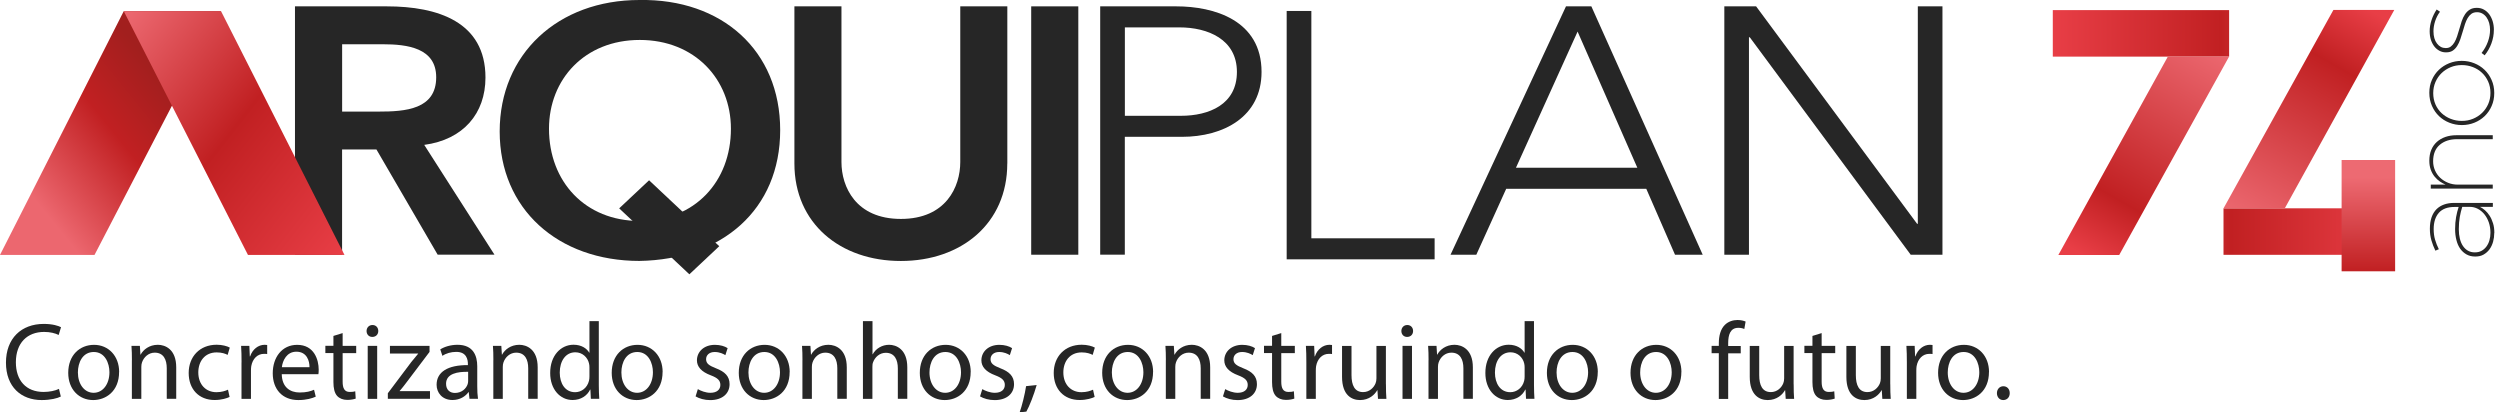
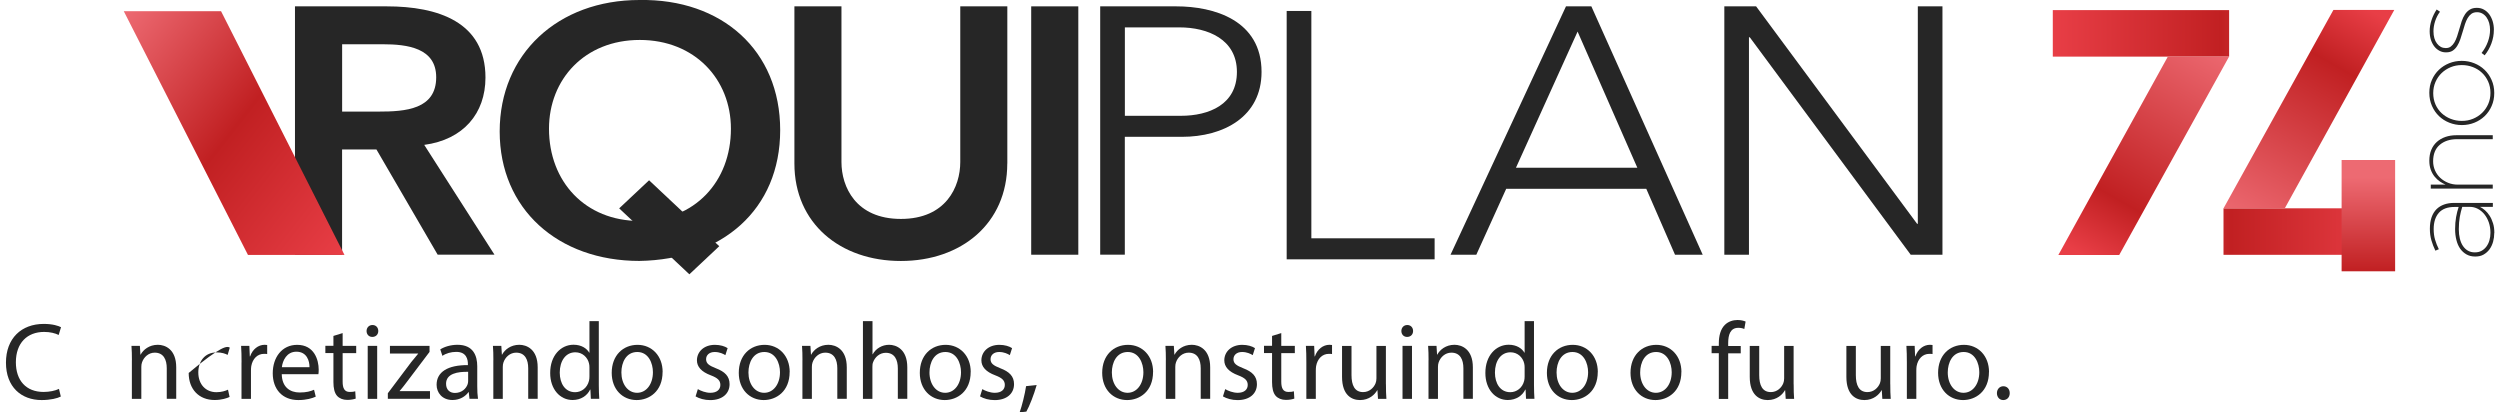
<svg xmlns="http://www.w3.org/2000/svg" width="388" height="64" viewBox="0 0 388 64" fill="none">
  <g clip-path="url(#clip0_1548_2910)">
    <path d="M318.594 1.569H345.959V8.788H318.594V1.569Z" fill="url(#paint0_linear_1548_2910)" />
    <path d="M111.629 38.212L106.99 42.571L96.097 32.338L100.736 27.979L111.629 38.212Z" fill="#262626" />
-     <path d="M34.304 1.733L14.669 39.564H0L19.207 1.733" fill="url(#paint1_linear_1548_2910)" />
    <path d="M99.236 -4.08478e-06C112.048 -0.218 121.085 7.84 121.085 20.194C121.085 32.548 112.041 40.286 99.236 40.496C86.602 40.496 77.55 32.439 77.55 20.404C77.55 8.368 86.602 -4.08478e-06 99.236 -4.08478e-06ZM99.29 34.296C107.814 34.296 113.439 28.197 113.439 19.976C113.439 12.3 107.822 6.2 99.29 6.2C90.759 6.2 85.204 12.3 85.204 19.976C85.204 28.197 90.829 34.296 99.29 34.296Z" fill="#262626" />
    <path d="M45.78 0.987H60.037C67.924 0.987 75.344 3.38 75.344 12.035C75.344 17.591 71.925 21.67 65.841 22.486L76.743 39.525H67.924L58.421 23.193H53.091V39.525H45.78V0.987ZM58.771 17.319C62.889 17.319 67.698 16.993 67.698 11.989C67.698 7.42 63.176 6.869 59.416 6.869H53.099V17.319H58.779H58.771Z" fill="#262626" />
    <path d="M156.329 25.376C156.329 34.684 149.204 40.504 139.81 40.504C130.416 40.504 123.292 34.684 123.292 25.376V0.987H130.595V25.159C130.595 28.974 132.802 33.977 139.818 33.977C146.834 33.977 149.033 28.974 149.033 25.159V0.987H156.337V25.376H156.329Z" fill="#262626" />
    <path d="M160.043 0.987H167.354V39.533H160.043V0.987Z" fill="#262626" />
    <path d="M170.75 0.987H182.575C188.371 0.987 195.792 3.108 195.792 11.165C195.792 18.135 189.879 21.235 183.445 21.235H174.572V39.525H170.75V0.987ZM174.572 17.972H183.274C187.618 17.972 191.969 16.231 191.969 11.165C191.969 6.099 187.447 4.25 183.041 4.25H174.58V17.972H174.572Z" fill="#262626" />
    <path d="M199.692 1.702H203.522V36.984H222.652V40.248H199.692V1.702Z" fill="#262626" />
    <path d="M243.04 0.987H246.979L264.259 39.533H259.962L255.503 29.3H233.763L229.124 39.533H225.123L243.04 0.987ZM244.842 4.903L235.278 26.029H254.112L244.842 4.903Z" fill="#262626" />
    <path d="M267.623 0.987H272.549L297.537 34.739H297.646V0.987H301.469V39.533H296.542L271.563 5.781H271.438V39.533H267.615V0.987H267.623Z" fill="#262626" />
    <path d="M19.207 1.733L38.484 39.564H53.464L34.304 1.733" fill="url(#paint2_linear_1548_2910)" />
    <path d="M371.234 39.548H345.088V32.33H354.164H371.226V39.548H371.234Z" fill="url(#paint3_linear_1548_2910)" />
    <path d="M345.096 32.322L362.143 1.546H371.591L354.599 32.33H345.096V32.322Z" fill="url(#paint4_linear_1548_2910)" />
    <path d="M363.418 42.105V24.832H371.724V30.831V42.105H363.418Z" fill="url(#paint5_linear_1548_2910)" />
    <path d="M345.951 8.788L328.904 39.572H319.456L336.448 8.788H345.951Z" fill="url(#paint6_linear_1548_2910)" />
    <path d="M387.108 36.169C387.108 36.627 387.046 37.078 386.929 37.513C386.805 37.948 386.626 38.344 386.377 38.686C386.129 39.028 385.818 39.3 385.453 39.51C385.088 39.719 384.652 39.813 384.171 39.813H384.132C383.635 39.813 383.192 39.704 382.803 39.486C382.415 39.269 382.088 38.973 381.824 38.6C381.56 38.227 381.366 37.777 381.234 37.256C381.102 36.736 381.032 36.169 381.032 35.555C381.032 34.879 381.086 34.257 381.187 33.682C381.296 33.107 381.42 32.587 381.583 32.12H380.938C379.851 32.12 379.043 32.423 378.507 33.029C377.978 33.636 377.706 34.475 377.706 35.555C377.706 36.153 377.776 36.705 377.924 37.202C378.071 37.707 378.266 38.196 378.507 38.678L377.97 38.904C377.714 38.367 377.504 37.831 377.349 37.287C377.193 36.743 377.116 36.153 377.116 35.5C377.116 34.164 377.465 33.146 378.165 32.447C378.483 32.144 378.864 31.903 379.322 31.74C379.773 31.577 380.301 31.491 380.9 31.491H386.89V32.105H384.886C385.15 32.229 385.414 32.408 385.678 32.641C385.942 32.874 386.175 33.154 386.393 33.488C386.61 33.822 386.781 34.218 386.921 34.661C387.061 35.104 387.123 35.601 387.123 36.153L387.108 36.169ZM386.517 36.13C386.517 35.547 386.432 35.011 386.261 34.514C386.09 34.016 385.857 33.605 385.569 33.247C385.274 32.89 384.94 32.61 384.551 32.408C384.163 32.206 383.759 32.105 383.324 32.105H382.143C381.987 32.579 381.863 33.092 381.762 33.651C381.661 34.211 381.607 34.855 381.607 35.578C381.607 36.114 381.661 36.596 381.77 37.039C381.879 37.474 382.034 37.855 382.244 38.165C382.454 38.476 382.71 38.725 383.021 38.904C383.332 39.082 383.681 39.168 384.077 39.168H384.116C384.513 39.168 384.854 39.082 385.15 38.919C385.445 38.756 385.694 38.531 385.903 38.251C386.105 37.971 386.261 37.653 386.362 37.287C386.463 36.922 386.517 36.541 386.517 36.13Z" fill="#262626" />
    <path d="M377.256 29.261V28.647H379.548C379.268 28.531 378.98 28.375 378.677 28.173C378.374 27.971 378.103 27.715 377.854 27.412C377.605 27.109 377.403 26.752 377.256 26.34C377.108 25.928 377.03 25.47 377.03 24.949C377.03 24.312 377.131 23.752 377.333 23.263C377.535 22.773 377.823 22.361 378.204 22.02C378.576 21.686 379.027 21.429 379.54 21.25C380.053 21.072 380.628 20.986 381.249 20.986H386.875V21.6H381.35C380.231 21.6 379.33 21.895 378.646 22.478C377.963 23.061 377.621 23.916 377.621 25.034C377.621 25.547 377.722 26.013 377.916 26.456C378.11 26.891 378.382 27.28 378.724 27.598C379.066 27.917 379.47 28.181 379.944 28.368C380.41 28.562 380.923 28.655 381.467 28.655H386.875V29.269H377.256V29.261Z" fill="#262626" />
    <path d="M387.108 14.428C387.108 15.167 386.976 15.843 386.704 16.449C386.44 17.062 386.074 17.583 385.616 18.026C385.157 18.461 384.629 18.803 384.023 19.044C383.417 19.285 382.78 19.409 382.104 19.409H382.065C381.389 19.409 380.752 19.285 380.138 19.044C379.524 18.803 378.996 18.461 378.538 18.026C378.079 17.583 377.714 17.062 377.442 16.441C377.17 15.827 377.03 15.143 377.03 14.405C377.03 13.667 377.162 12.999 377.434 12.393C377.698 11.787 378.064 11.266 378.522 10.831C378.981 10.396 379.509 10.054 380.115 9.813C380.721 9.572 381.358 9.448 382.034 9.448H382.073C382.749 9.448 383.394 9.572 384 9.813C384.614 10.054 385.142 10.396 385.6 10.831C386.059 11.274 386.424 11.795 386.696 12.408C386.968 13.022 387.108 13.69 387.108 14.428ZM386.517 14.421C386.517 13.784 386.401 13.201 386.168 12.673C385.934 12.144 385.616 11.686 385.212 11.305C384.808 10.924 384.342 10.629 383.806 10.419C383.269 10.21 382.702 10.101 382.096 10.101H382.057C381.451 10.101 380.876 10.21 380.348 10.427C379.82 10.645 379.346 10.948 378.942 11.336C378.538 11.725 378.219 12.191 377.986 12.719C377.753 13.255 377.636 13.838 377.636 14.46C377.636 15.081 377.753 15.68 377.986 16.208C378.219 16.736 378.538 17.187 378.942 17.568C379.346 17.941 379.812 18.236 380.348 18.445C380.876 18.655 381.451 18.764 382.057 18.764H382.096C382.702 18.764 383.277 18.655 383.806 18.438C384.334 18.22 384.808 17.917 385.212 17.529C385.616 17.14 385.934 16.682 386.168 16.153C386.401 15.625 386.517 15.05 386.517 14.421Z" fill="#262626" />
    <path d="M387.045 4.677C387.045 5.361 386.921 6.053 386.665 6.744C386.408 7.436 386.059 8.05 385.616 8.586L385.142 8.22C385.561 7.684 385.888 7.117 386.113 6.496C386.338 5.882 386.455 5.26 386.455 4.639C386.455 4.258 386.408 3.9 386.315 3.566C386.222 3.232 386.082 2.937 385.903 2.688C385.725 2.44 385.515 2.245 385.266 2.106C385.017 1.966 384.745 1.896 384.458 1.896H384.419C384.077 1.896 383.79 1.981 383.564 2.144C383.339 2.308 383.145 2.525 382.982 2.797C382.826 3.069 382.687 3.38 382.57 3.729C382.453 4.079 382.345 4.437 382.244 4.802C382.119 5.245 381.987 5.672 381.847 6.076C381.708 6.48 381.544 6.837 381.35 7.14C381.156 7.443 380.931 7.684 380.659 7.863C380.387 8.042 380.045 8.127 379.641 8.127H379.602C379.244 8.127 378.918 8.05 378.615 7.886C378.312 7.731 378.04 7.506 377.815 7.218C377.59 6.931 377.411 6.589 377.279 6.193C377.154 5.796 377.084 5.346 377.084 4.848C377.084 4.289 377.178 3.714 377.372 3.123C377.566 2.533 377.83 1.981 378.172 1.476L378.685 1.818C378.351 2.277 378.102 2.766 377.931 3.294C377.76 3.823 377.675 4.343 377.675 4.848C377.675 5.641 377.854 6.278 378.219 6.752C378.584 7.226 379.027 7.459 379.563 7.459H379.602C379.905 7.459 380.161 7.381 380.371 7.218C380.581 7.055 380.767 6.845 380.923 6.581C381.078 6.317 381.218 6.006 381.335 5.656C381.451 5.307 381.56 4.934 381.676 4.545C381.793 4.118 381.917 3.698 382.057 3.287C382.197 2.875 382.368 2.525 382.57 2.222C382.772 1.919 383.021 1.671 383.316 1.492C383.611 1.305 383.961 1.22 384.38 1.22H384.419C384.815 1.22 385.173 1.305 385.491 1.484C385.818 1.663 386.09 1.904 386.323 2.207C386.548 2.51 386.727 2.875 386.859 3.287C386.983 3.698 387.053 4.149 387.053 4.631L387.045 4.677Z" fill="#262626" />
    <path d="M9.433 61.545C8.912 61.817 7.832 62.089 6.464 62.089C3.294 62.089 0.925 60.053 0.925 56.285C0.925 52.516 3.31 50.271 6.799 50.271C8.182 50.271 9.083 50.574 9.471 50.784L9.106 51.988C8.57 51.716 7.785 51.514 6.853 51.514C4.219 51.514 2.463 53.231 2.463 56.23C2.463 59.051 4.048 60.83 6.767 60.83C7.669 60.83 8.57 60.644 9.153 60.356L9.44 61.545H9.433Z" fill="#262626" />
-     <path d="M18.484 57.722C18.484 60.76 16.394 62.089 14.46 62.089C12.292 62.089 10.59 60.457 10.59 57.862C10.59 55.127 12.377 53.519 14.599 53.519C16.822 53.519 18.492 55.236 18.492 57.73L18.484 57.722ZM12.09 57.807C12.09 59.61 13.092 60.962 14.53 60.962C15.967 60.962 16.985 59.618 16.985 57.769C16.985 56.378 16.301 54.63 14.561 54.63C12.82 54.63 12.09 56.261 12.09 57.807Z" fill="#262626" />
    <path d="M20.473 55.904C20.473 55.041 20.458 54.358 20.403 53.682H21.709L21.794 55.041H21.825C22.229 54.28 23.162 53.511 24.498 53.511C25.617 53.511 27.35 54.187 27.35 57.007V61.894H25.881V57.155C25.881 55.834 25.399 54.731 24.009 54.731C23.061 54.731 22.307 55.43 22.035 56.261C21.965 56.448 21.934 56.704 21.934 56.961V61.902H20.466V55.912L20.473 55.904Z" fill="#262626" />
-     <path d="M35.632 61.607C35.252 61.793 34.397 62.081 33.309 62.081C30.869 62.081 29.284 60.403 29.284 57.885C29.284 55.368 30.986 53.503 33.628 53.503C34.498 53.503 35.259 53.721 35.663 53.946L35.329 55.08C34.98 54.894 34.428 54.692 33.628 54.692C31.771 54.692 30.776 56.098 30.776 57.8C30.776 59.703 31.981 60.869 33.581 60.869C34.413 60.869 34.964 60.667 35.384 60.48L35.632 61.599V61.607Z" fill="#262626" />
+     <path d="M35.632 61.607C35.252 61.793 34.397 62.081 33.309 62.081C30.869 62.081 29.284 60.403 29.284 57.885C34.498 53.503 35.259 53.721 35.663 53.946L35.329 55.08C34.98 54.894 34.428 54.692 33.628 54.692C31.771 54.692 30.776 56.098 30.776 57.8C30.776 59.703 31.981 60.869 33.581 60.869C34.413 60.869 34.964 60.667 35.384 60.48L35.632 61.599V61.607Z" fill="#262626" />
    <path d="M37.489 56.246C37.489 55.275 37.474 54.443 37.419 53.682H38.701L38.771 55.313H38.818C39.183 54.21 40.084 53.511 41.071 53.511C41.219 53.511 41.335 53.526 41.467 53.542V54.948C41.32 54.917 41.164 54.917 40.97 54.917C39.937 54.917 39.199 55.702 38.997 56.821C38.965 57.023 38.95 57.279 38.95 57.52V61.902H37.481V56.246H37.489Z" fill="#262626" />
    <path d="M43.728 58.064C43.76 60.084 45.01 60.915 46.502 60.915C47.551 60.915 48.204 60.729 48.74 60.488L49.004 61.56C48.483 61.801 47.582 62.089 46.3 62.089C43.814 62.089 42.33 60.41 42.33 57.932C42.33 55.453 43.767 53.519 46.121 53.519C48.779 53.519 49.462 55.865 49.462 57.372C49.462 57.675 49.447 57.901 49.416 58.072H43.744L43.728 58.064ZM48.033 56.992C48.048 56.059 47.652 54.583 45.997 54.583C44.498 54.583 43.861 55.958 43.744 56.992H48.033Z" fill="#262626" />
    <path d="M53.177 51.708V53.674H55.282V54.808H53.177V59.237C53.177 60.255 53.464 60.83 54.28 60.83C54.684 60.83 54.917 60.799 55.135 60.729L55.205 61.863C54.917 61.964 54.466 62.065 53.899 62.065C53.215 62.065 52.664 61.825 52.314 61.436C51.91 60.978 51.747 60.247 51.747 59.284V54.801H50.496V53.666H51.747V52.136L53.184 51.693L53.177 51.708Z" fill="#262626" />
    <path d="M58.709 51.374C58.709 51.887 58.359 52.291 57.776 52.291C57.24 52.291 56.891 51.887 56.891 51.374C56.891 50.861 57.256 50.442 57.807 50.442C58.359 50.442 58.709 50.846 58.709 51.374ZM57.069 61.902V53.682H58.538V61.902H57.069Z" fill="#262626" />
    <path d="M60.193 61.032L63.829 56.191C64.194 55.733 64.528 55.344 64.893 54.902V54.87H60.519V53.682H66.665V54.614L63.06 59.385C62.71 59.843 62.392 60.27 62.026 60.675V60.706H66.735V61.894H60.193V61.032Z" fill="#262626" />
    <path d="M74.07 59.929C74.07 60.644 74.101 61.335 74.186 61.894H72.865L72.749 60.861H72.702C72.251 61.506 71.381 62.081 70.231 62.081C68.592 62.081 67.76 60.908 67.76 59.719C67.76 57.73 69.493 56.642 72.617 56.665V56.494C72.617 55.834 72.43 54.591 70.783 54.614C70.014 54.614 69.229 54.832 68.662 55.228L68.328 54.226C68.996 53.798 69.983 53.511 71.001 53.511C73.471 53.511 74.07 55.228 74.07 56.86V59.936V59.929ZM72.648 57.706C71.047 57.675 69.229 57.963 69.229 59.556C69.229 60.542 69.866 60.985 70.597 60.985C71.669 60.985 72.353 60.309 72.585 59.61C72.632 59.439 72.656 59.268 72.656 59.136V57.706H72.648Z" fill="#262626" />
    <path d="M76.572 55.904C76.572 55.041 76.556 54.358 76.502 53.682H77.807L77.892 55.041H77.924C78.328 54.28 79.26 53.511 80.596 53.511C81.715 53.511 83.448 54.187 83.448 57.007V61.894H81.979V57.155C81.979 55.834 81.498 54.731 80.107 54.731C79.159 54.731 78.405 55.43 78.133 56.261C78.063 56.448 78.032 56.704 78.032 56.961V61.902H76.564V55.912L76.572 55.904Z" fill="#262626" />
    <path d="M92.935 49.843V59.773C92.935 60.504 92.966 61.335 93.005 61.894H91.699L91.629 60.465H91.583C91.148 61.382 90.184 62.081 88.863 62.081C86.913 62.081 85.39 60.403 85.39 57.901C85.375 55.166 87.061 53.503 89.011 53.503C90.262 53.503 91.078 54.093 91.451 54.738H91.482V49.836H92.935V49.843ZM91.482 57.023C91.482 56.836 91.466 56.58 91.412 56.393C91.194 55.461 90.394 54.676 89.291 54.676C87.776 54.676 86.874 56.036 86.874 57.831C86.874 59.493 87.69 60.869 89.26 60.869C90.246 60.869 91.148 60.193 91.412 59.09C91.459 58.888 91.482 58.685 91.482 58.445V57.015V57.023Z" fill="#262626" />
    <path d="M102.833 57.722C102.833 60.76 100.743 62.089 98.809 62.089C96.641 62.089 94.939 60.457 94.939 57.862C94.939 55.127 96.726 53.519 98.948 53.519C101.171 53.519 102.841 55.236 102.841 57.73L102.833 57.722ZM96.439 57.807C96.439 59.61 97.441 60.962 98.879 60.962C100.316 60.962 101.334 59.618 101.334 57.769C101.334 56.378 100.65 54.63 98.91 54.63C97.169 54.63 96.439 56.261 96.439 57.807Z" fill="#262626" />
    <path d="M108.296 60.387C108.746 60.659 109.516 60.962 110.246 60.962C111.295 60.962 111.8 60.434 111.8 59.742C111.8 59.051 111.38 58.654 110.316 58.25C108.847 57.706 108.164 56.906 108.164 55.927C108.164 54.606 109.236 53.519 110.953 53.519C111.769 53.519 112.491 53.736 112.927 54.031L112.577 55.119C112.258 54.917 111.676 54.63 110.922 54.63C110.052 54.63 109.586 55.142 109.586 55.748C109.586 56.424 110.052 56.735 111.108 57.155C112.491 57.683 113.23 58.39 113.23 59.618C113.23 61.079 112.111 62.096 110.223 62.096C109.337 62.096 108.521 61.855 107.954 61.521L108.303 60.403L108.296 60.387Z" fill="#262626" />
    <path d="M122.553 57.722C122.553 60.76 120.463 62.089 118.528 62.089C116.361 62.089 114.659 60.457 114.659 57.862C114.659 55.127 116.446 53.519 118.668 53.519C120.89 53.519 122.561 55.236 122.561 57.73L122.553 57.722ZM116.159 57.807C116.159 59.61 117.161 60.962 118.598 60.962C120.036 60.962 121.054 59.618 121.054 57.769C121.054 56.378 120.37 54.63 118.629 54.63C116.889 54.63 116.159 56.261 116.159 57.807Z" fill="#262626" />
    <path d="M124.542 55.904C124.542 55.041 124.527 54.358 124.472 53.682H125.778L125.863 55.041H125.894C126.298 54.28 127.231 53.511 128.567 53.511C129.686 53.511 131.419 54.187 131.419 57.007V61.894H129.95V57.155C129.95 55.834 129.468 54.731 128.078 54.731C127.13 54.731 126.376 55.43 126.104 56.261C126.034 56.448 126.003 56.704 126.003 56.961V61.902H124.535V55.912L124.542 55.904Z" fill="#262626" />
    <path d="M133.944 49.843H135.412V54.987H135.443C135.676 54.56 136.042 54.171 136.492 53.915C136.927 53.658 137.44 53.511 137.992 53.511C139.08 53.511 140.812 54.187 140.812 57.007V61.894H139.344V57.178C139.344 55.857 138.862 54.754 137.471 54.754C136.523 54.754 135.785 55.43 135.498 56.23C135.412 56.448 135.397 56.673 135.397 56.945V61.902H133.928V49.851L133.944 49.843Z" fill="#262626" />
    <path d="M150.649 57.722C150.649 60.76 148.559 62.089 146.624 62.089C144.456 62.089 142.755 60.457 142.755 57.862C142.755 55.127 144.542 53.519 146.764 53.519C148.986 53.519 150.657 55.236 150.657 57.73L150.649 57.722ZM144.254 57.807C144.254 59.61 145.257 60.962 146.694 60.962C148.131 60.962 149.149 59.618 149.149 57.769C149.149 56.378 148.466 54.63 146.725 54.63C144.985 54.63 144.254 56.261 144.254 57.807Z" fill="#262626" />
    <path d="M152.444 60.387C152.894 60.659 153.664 60.962 154.394 60.962C155.443 60.962 155.948 60.434 155.948 59.742C155.948 59.051 155.528 58.654 154.464 58.25C152.995 57.706 152.312 56.906 152.312 55.927C152.312 54.606 153.384 53.519 155.101 53.519C155.917 53.519 156.639 53.736 157.074 54.031L156.725 55.119C156.406 54.917 155.824 54.63 155.07 54.63C154.2 54.63 153.733 55.142 153.733 55.748C153.733 56.424 154.2 56.735 155.256 57.155C156.639 57.683 157.378 58.39 157.378 59.618C157.378 61.079 156.259 62.096 154.371 62.096C153.485 62.096 152.669 61.855 152.102 61.521L152.451 60.403L152.444 60.387Z" fill="#262626" />
    <path d="M158.248 64C158.613 62.982 159.064 61.164 159.25 59.929L160.89 59.758C160.486 61.203 159.755 63.083 159.289 63.883L158.256 64H158.248Z" fill="#262626" />
-     <path d="M169.887 61.607C169.506 61.793 168.652 62.081 167.564 62.081C165.124 62.081 163.539 60.403 163.539 57.885C163.539 55.368 165.241 53.503 167.882 53.503C168.753 53.503 169.514 53.721 169.918 53.946L169.584 55.08C169.234 54.894 168.683 54.692 167.882 54.692C166.025 54.692 165.031 56.098 165.031 57.8C165.031 59.703 166.235 60.869 167.836 60.869C168.667 60.869 169.219 60.667 169.638 60.48L169.887 61.599V61.607Z" fill="#262626" />
    <path d="M178.954 57.722C178.954 60.76 176.864 62.089 174.929 62.089C172.762 62.089 171.06 60.457 171.06 57.862C171.06 55.127 172.847 53.519 175.069 53.519C177.291 53.519 178.962 55.236 178.962 57.73L178.954 57.722ZM172.56 57.807C172.56 59.61 173.562 60.962 174.999 60.962C176.437 60.962 177.455 59.618 177.455 57.769C177.455 56.378 176.771 54.63 175.03 54.63C173.29 54.63 172.56 56.261 172.56 57.807Z" fill="#262626" />
    <path d="M180.943 55.904C180.943 55.041 180.928 54.358 180.874 53.682H182.179L182.264 55.041H182.295C182.699 54.28 183.632 53.511 184.968 53.511C186.087 53.511 187.82 54.187 187.82 57.007V61.894H186.351V57.155C186.351 55.834 185.87 54.731 184.479 54.731C183.531 54.731 182.777 55.43 182.505 56.261C182.435 56.448 182.404 56.704 182.404 56.961V61.902H180.936V55.912L180.943 55.904Z" fill="#262626" />
    <path d="M190.143 60.387C190.593 60.659 191.363 60.962 192.093 60.962C193.142 60.962 193.647 60.434 193.647 59.742C193.647 59.051 193.227 58.654 192.163 58.25C190.694 57.706 190.011 56.906 190.011 55.927C190.011 54.606 191.083 53.519 192.8 53.519C193.616 53.519 194.338 53.736 194.773 54.031L194.424 55.119C194.105 54.917 193.523 54.63 192.769 54.63C191.899 54.63 191.432 55.142 191.432 55.748C191.432 56.424 191.899 56.735 192.955 57.155C194.338 57.683 195.076 58.39 195.076 59.618C195.076 61.079 193.958 62.096 192.07 62.096C191.184 62.096 190.368 61.855 189.801 61.521L190.15 60.403L190.143 60.387Z" fill="#262626" />
    <path d="M198.853 51.708V53.674H200.958V54.808H198.853V59.237C198.853 60.255 199.14 60.83 199.956 60.83C200.36 60.83 200.593 60.799 200.811 60.729L200.881 61.863C200.593 61.964 200.142 62.065 199.575 62.065C198.892 62.065 198.34 61.825 197.99 61.436C197.586 60.978 197.423 60.247 197.423 59.284V54.801H196.172V53.666H197.423V52.136L198.86 51.693L198.853 51.708Z" fill="#262626" />
    <path d="M202.745 56.246C202.745 55.275 202.73 54.443 202.676 53.682H203.958L204.027 55.313H204.074C204.439 54.21 205.341 53.511 206.327 53.511C206.475 53.511 206.592 53.526 206.731 53.542V54.948C206.584 54.917 206.428 54.917 206.234 54.917C205.201 54.917 204.463 55.702 204.261 56.821C204.23 57.023 204.214 57.279 204.214 57.52V61.902H202.745V56.246Z" fill="#262626" />
    <path d="M215.099 59.641C215.099 60.504 215.115 61.257 215.169 61.902H213.864L213.778 60.558H213.747C213.382 61.218 212.512 62.089 211.075 62.089C209.808 62.089 208.285 61.358 208.285 58.491V53.69H209.754V58.219C209.754 59.781 210.235 60.853 211.556 60.853C212.543 60.853 213.227 60.154 213.491 59.478C213.576 59.276 213.623 59.004 213.623 58.717V53.69H215.091V59.649L215.099 59.641Z" fill="#262626" />
    <path d="M219.311 51.374C219.311 51.887 218.961 52.291 218.378 52.291C217.842 52.291 217.493 51.887 217.493 51.374C217.493 50.861 217.858 50.442 218.41 50.442C218.961 50.442 219.311 50.846 219.311 51.374ZM217.671 61.902V53.682H219.14V61.902H217.671Z" fill="#262626" />
    <path d="M221.712 55.904C221.712 55.041 221.696 54.358 221.642 53.682H222.947L223.032 55.041H223.063C223.467 54.28 224.4 53.511 225.736 53.511C226.855 53.511 228.588 54.187 228.588 57.007V61.894H227.119V57.155C227.119 55.834 226.638 54.731 225.247 54.731C224.299 54.731 223.545 55.43 223.273 56.261C223.203 56.448 223.172 56.704 223.172 56.961V61.902H221.704V55.912L221.712 55.904Z" fill="#262626" />
    <path d="M238.075 49.843V59.773C238.075 60.504 238.106 61.335 238.145 61.894H236.839L236.77 60.465H236.723C236.288 61.382 235.324 62.081 234.003 62.081C232.053 62.081 230.53 60.403 230.53 57.901C230.515 55.166 232.201 53.503 234.151 53.503C235.402 53.503 236.218 54.093 236.591 54.738H236.622V49.836H238.075V49.843ZM236.622 57.023C236.622 56.836 236.606 56.58 236.552 56.393C236.334 55.461 235.534 54.676 234.431 54.676C232.916 54.676 232.014 56.036 232.014 57.831C232.014 59.493 232.83 60.869 234.4 60.869C235.386 60.869 236.288 60.193 236.552 59.09C236.599 58.888 236.622 58.685 236.622 58.445V57.015V57.023Z" fill="#262626" />
    <path d="M247.973 57.722C247.973 60.76 245.883 62.089 243.948 62.089C241.781 62.089 240.079 60.457 240.079 57.862C240.079 55.127 241.866 53.519 244.088 53.519C246.31 53.519 247.981 55.236 247.981 57.73L247.973 57.722ZM241.579 57.807C241.579 59.61 242.581 60.962 244.018 60.962C245.456 60.962 246.474 59.618 246.474 57.769C246.474 56.378 245.79 54.63 244.049 54.63C242.309 54.63 241.579 56.261 241.579 57.807Z" fill="#262626" />
    <path d="M260.949 57.722C260.949 60.76 258.859 62.089 256.924 62.089C254.756 62.089 253.055 60.457 253.055 57.862C253.055 55.127 254.842 53.519 257.064 53.519C259.286 53.519 260.957 55.236 260.957 57.73L260.949 57.722ZM254.554 57.807C254.554 59.61 255.557 60.962 256.994 60.962C258.431 60.962 259.449 59.618 259.449 57.769C259.449 56.378 258.765 54.63 257.025 54.63C255.285 54.63 254.554 56.261 254.554 57.807Z" fill="#262626" />
    <path d="M266.761 61.894V54.816H265.642V53.682H266.761V53.293C266.761 52.136 267.025 51.087 267.694 50.426C268.245 49.882 268.976 49.665 269.667 49.665C270.203 49.665 270.638 49.781 270.918 49.906L270.716 51.063C270.498 50.962 270.219 50.877 269.784 50.877C268.533 50.877 268.214 51.98 268.214 53.254V53.697H270.164V54.832H268.214V61.91H266.761V61.894Z" fill="#262626" />
    <path d="M278.377 59.641C278.377 60.504 278.392 61.257 278.447 61.902H277.141L277.056 60.558H277.025C276.659 61.218 275.789 62.089 274.352 62.089C273.085 62.089 271.562 61.358 271.562 58.491V53.69H273.031V58.219C273.031 59.781 273.513 60.853 274.834 60.853C275.82 60.853 276.504 60.154 276.768 59.478C276.854 59.276 276.9 59.004 276.9 58.717V53.69H278.369V59.649L278.377 59.641Z" fill="#262626" />
-     <path d="M282.72 51.708V53.674H284.826V54.808H282.72V59.237C282.72 60.255 283.008 60.83 283.824 60.83C284.228 60.83 284.461 60.799 284.678 60.729L284.748 61.863C284.461 61.964 284.01 62.065 283.443 62.065C282.759 62.065 282.208 61.825 281.858 61.436C281.454 60.978 281.291 60.247 281.291 59.284V54.801H280.04V53.666H281.291V52.136L282.728 51.693L282.72 51.708Z" fill="#262626" />
    <path d="M293.372 59.641C293.372 60.504 293.388 61.257 293.442 61.902H292.137L292.052 60.558H292.021C291.655 61.218 290.785 62.089 289.348 62.089C288.081 62.089 286.558 61.358 286.558 58.491V53.69H288.027V58.219C288.027 59.781 288.509 60.853 289.829 60.853C290.816 60.853 291.5 60.154 291.764 59.478C291.85 59.276 291.896 59.004 291.896 58.717V53.69H293.365V59.649L293.372 59.641Z" fill="#262626" />
    <path d="M295.944 56.246C295.944 55.275 295.929 54.443 295.874 53.682H297.156L297.226 55.313H297.273C297.638 54.21 298.539 53.511 299.526 53.511C299.674 53.511 299.79 53.526 299.93 53.542V54.948C299.782 54.917 299.627 54.917 299.433 54.917C298.399 54.917 297.661 55.702 297.459 56.821C297.428 57.023 297.413 57.279 297.413 57.52V61.902H295.944V56.246Z" fill="#262626" />
    <path d="M308.687 57.722C308.687 60.76 306.597 62.089 304.662 62.089C302.494 62.089 300.793 60.457 300.793 57.862C300.793 55.127 302.58 53.519 304.802 53.519C307.024 53.519 308.695 55.236 308.695 57.73L308.687 57.722ZM302.292 57.807C302.292 59.61 303.295 60.962 304.732 60.962C306.169 60.962 307.187 59.618 307.187 57.769C307.187 56.378 306.504 54.63 304.763 54.63C303.023 54.63 302.292 56.261 302.292 57.807Z" fill="#262626" />
    <path d="M309.922 61.016C309.922 60.403 310.342 59.944 310.924 59.944C311.507 59.944 311.911 60.387 311.911 61.016C311.911 61.646 311.507 62.089 310.893 62.089C310.326 62.089 309.922 61.63 309.922 61.016Z" fill="#262626" />
  </g>
  <defs>
    <linearGradient id="paint0_linear_1548_2910" x1="318.594" y1="5.175" x2="362.951" y2="5.175" gradientUnits="userSpaceOnUse">
      <stop stop-color="#E83E46" />
      <stop offset="0.59" stop-color="#C12022" />
      <stop offset="1" stop-color="#ED6A72" />
    </linearGradient>
    <linearGradient id="paint1_linear_1548_2910" x1="36.681" y1="4.67" x2="-2.541" y2="36.425" gradientUnits="userSpaceOnUse">
      <stop offset="0.27" stop-color="#A21F1E" />
      <stop offset="0.49" stop-color="#C12022" />
      <stop offset="0.81" stop-color="#EC676F" />
    </linearGradient>
    <linearGradient id="paint2_linear_1548_2910" x1="56.168" y1="36.099" x2="16.55" y2="5.144" gradientUnits="userSpaceOnUse">
      <stop stop-color="#E83E46" />
      <stop offset="0.51" stop-color="#C12022" />
      <stop offset="1" stop-color="#ED6A72" />
    </linearGradient>
    <linearGradient id="paint3_linear_1548_2910" x1="371.234" y1="35.935" x2="328.849" y2="35.935" gradientUnits="userSpaceOnUse">
      <stop stop-color="#E83E46" />
      <stop offset="0.59" stop-color="#C12022" />
      <stop offset="1" stop-color="#ED6A72" />
    </linearGradient>
    <linearGradient id="paint4_linear_1548_2910" x1="367.248" y1="1.298" x2="348.088" y2="35.019" gradientUnits="userSpaceOnUse">
      <stop stop-color="#E83E46" />
      <stop offset="0.26" stop-color="#C12022" />
      <stop offset="1" stop-color="#ED6A72" />
    </linearGradient>
    <linearGradient id="paint5_linear_1548_2910" x1="367.575" y1="42.105" x2="367.575" y2="14.102" gradientUnits="userSpaceOnUse">
      <stop stop-color="#C12022" />
      <stop offset="0.52" stop-color="#ED6A72" />
    </linearGradient>
    <linearGradient id="paint6_linear_1548_2910" x1="323.799" y1="39.805" x2="342.952" y2="6.092" gradientUnits="userSpaceOnUse">
      <stop stop-color="#E83E46" />
      <stop offset="0.26" stop-color="#C12022" />
      <stop offset="1" stop-color="#ED6A72" />
    </linearGradient>
    <clipPath id="clip0_1548_2910">
      <rect width="387.108" height="64" fill="white" />
    </clipPath>
  </defs>
</svg>